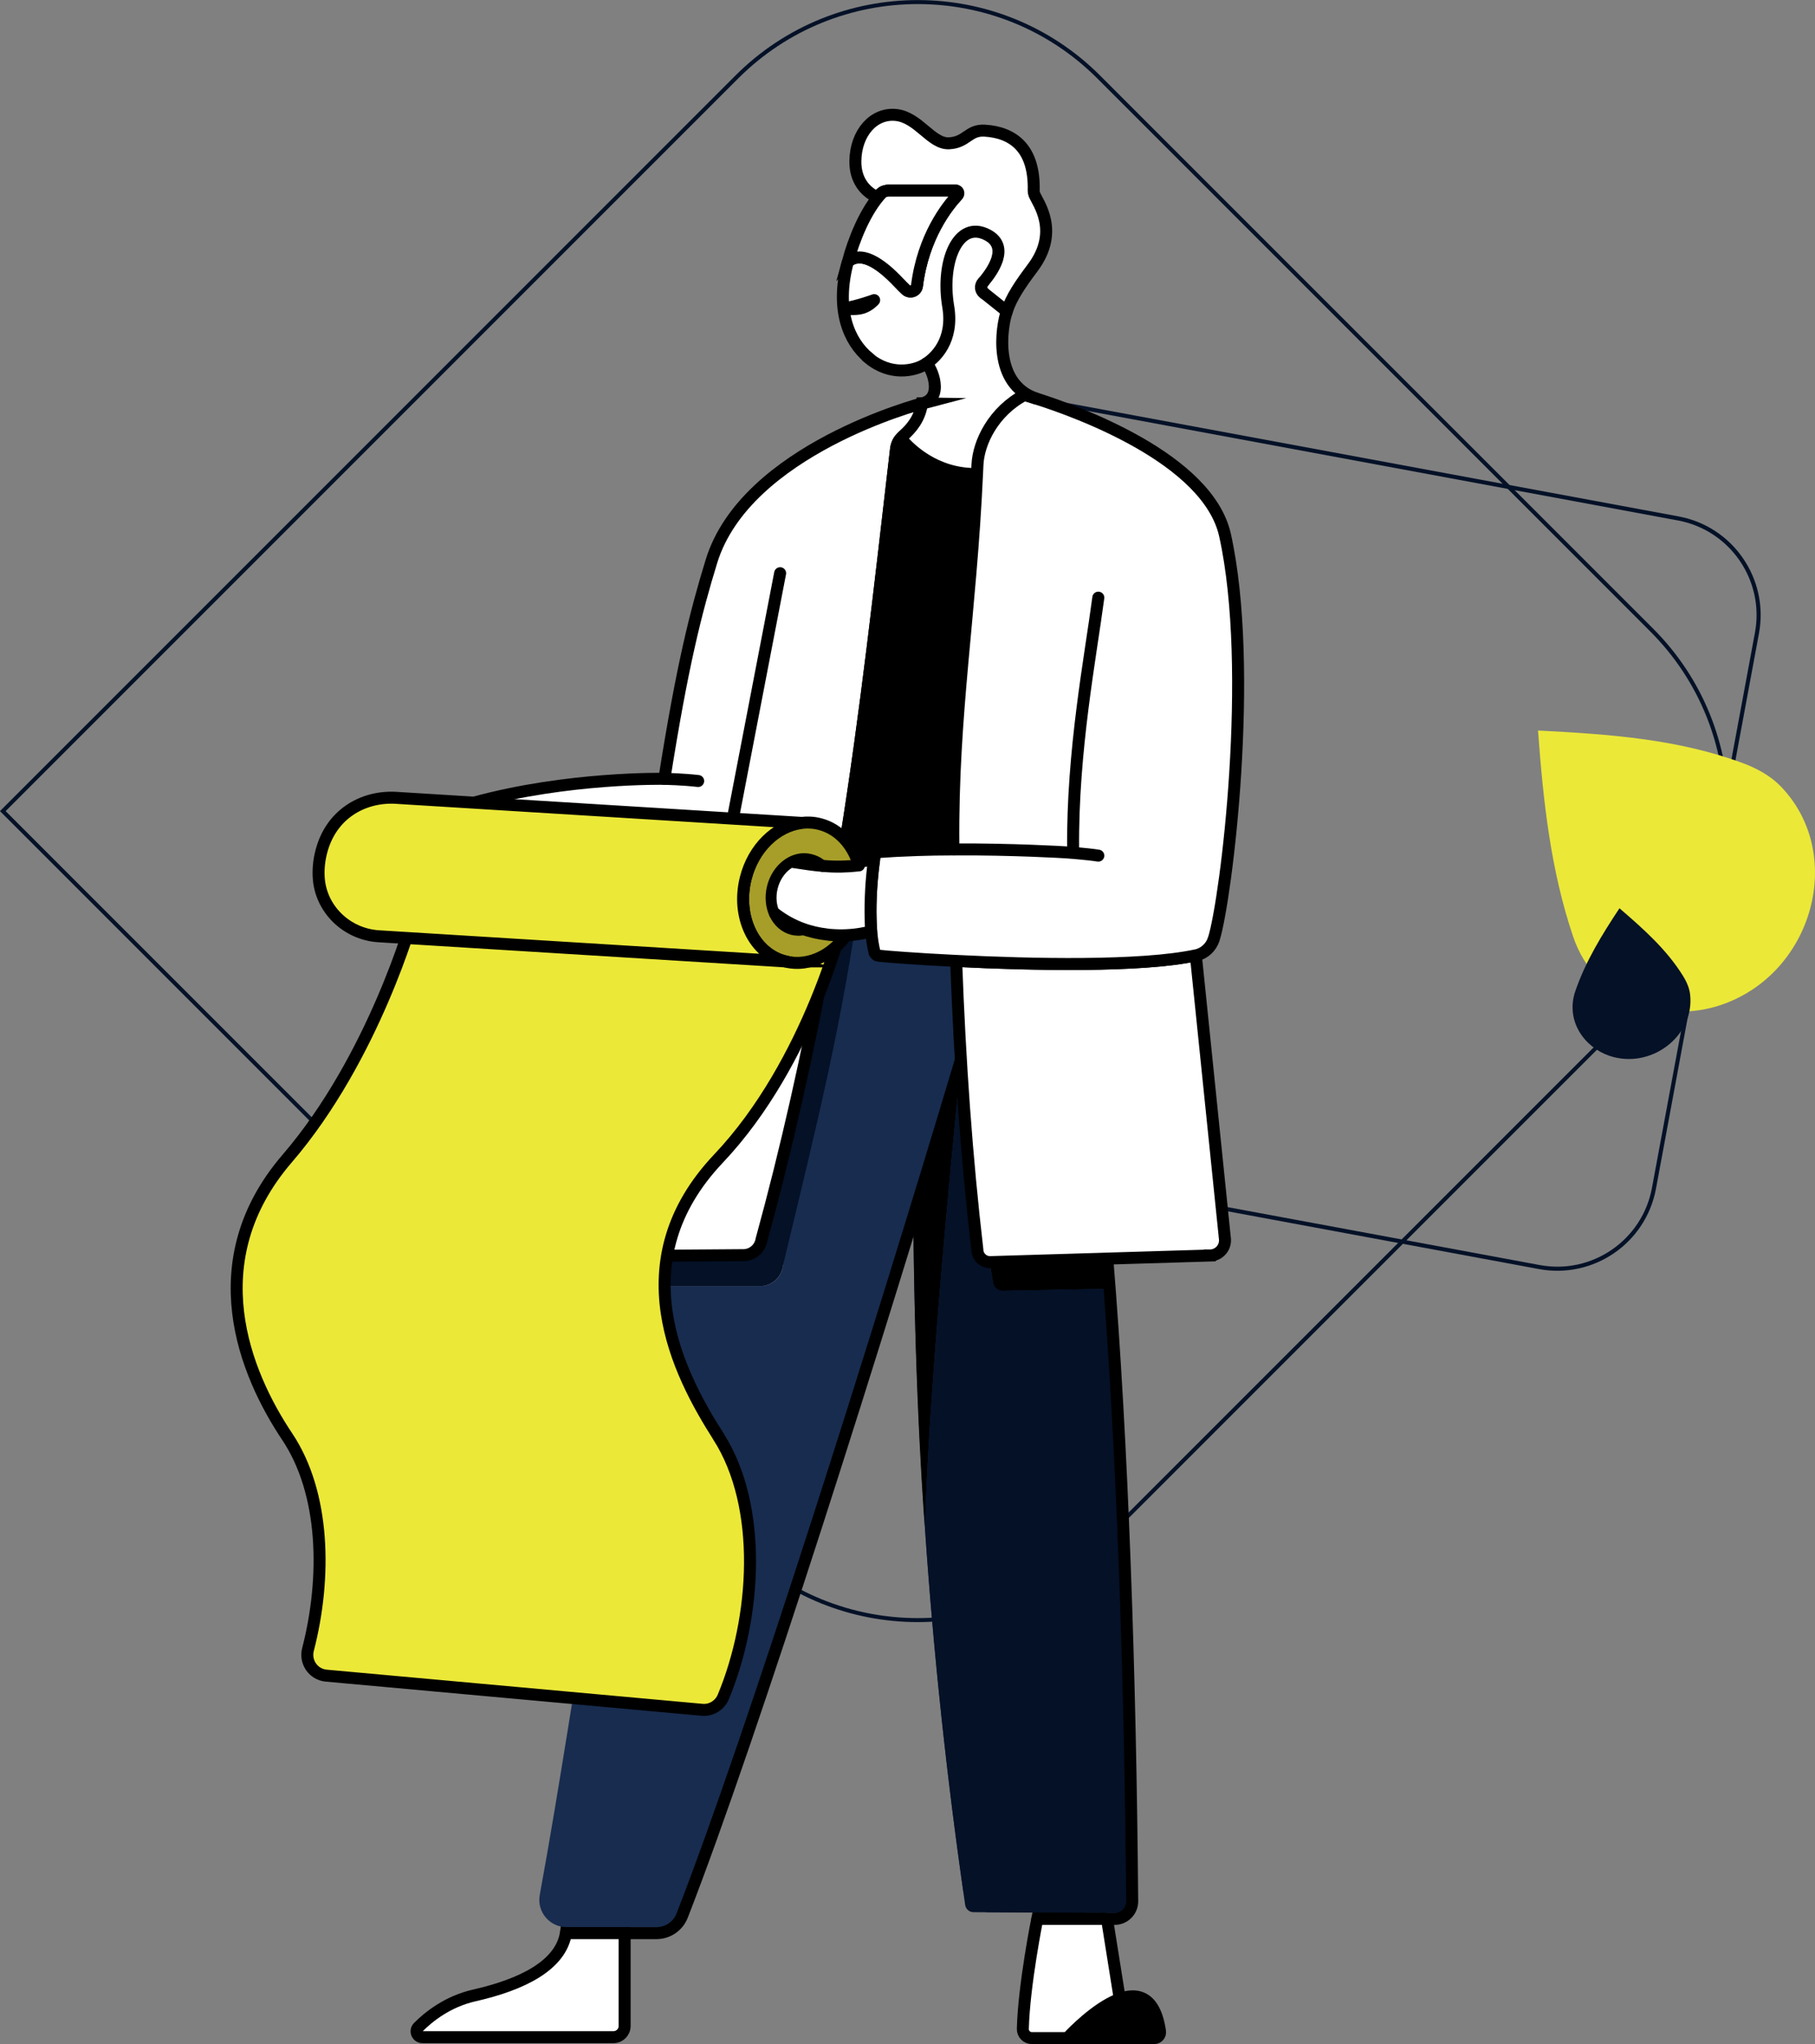
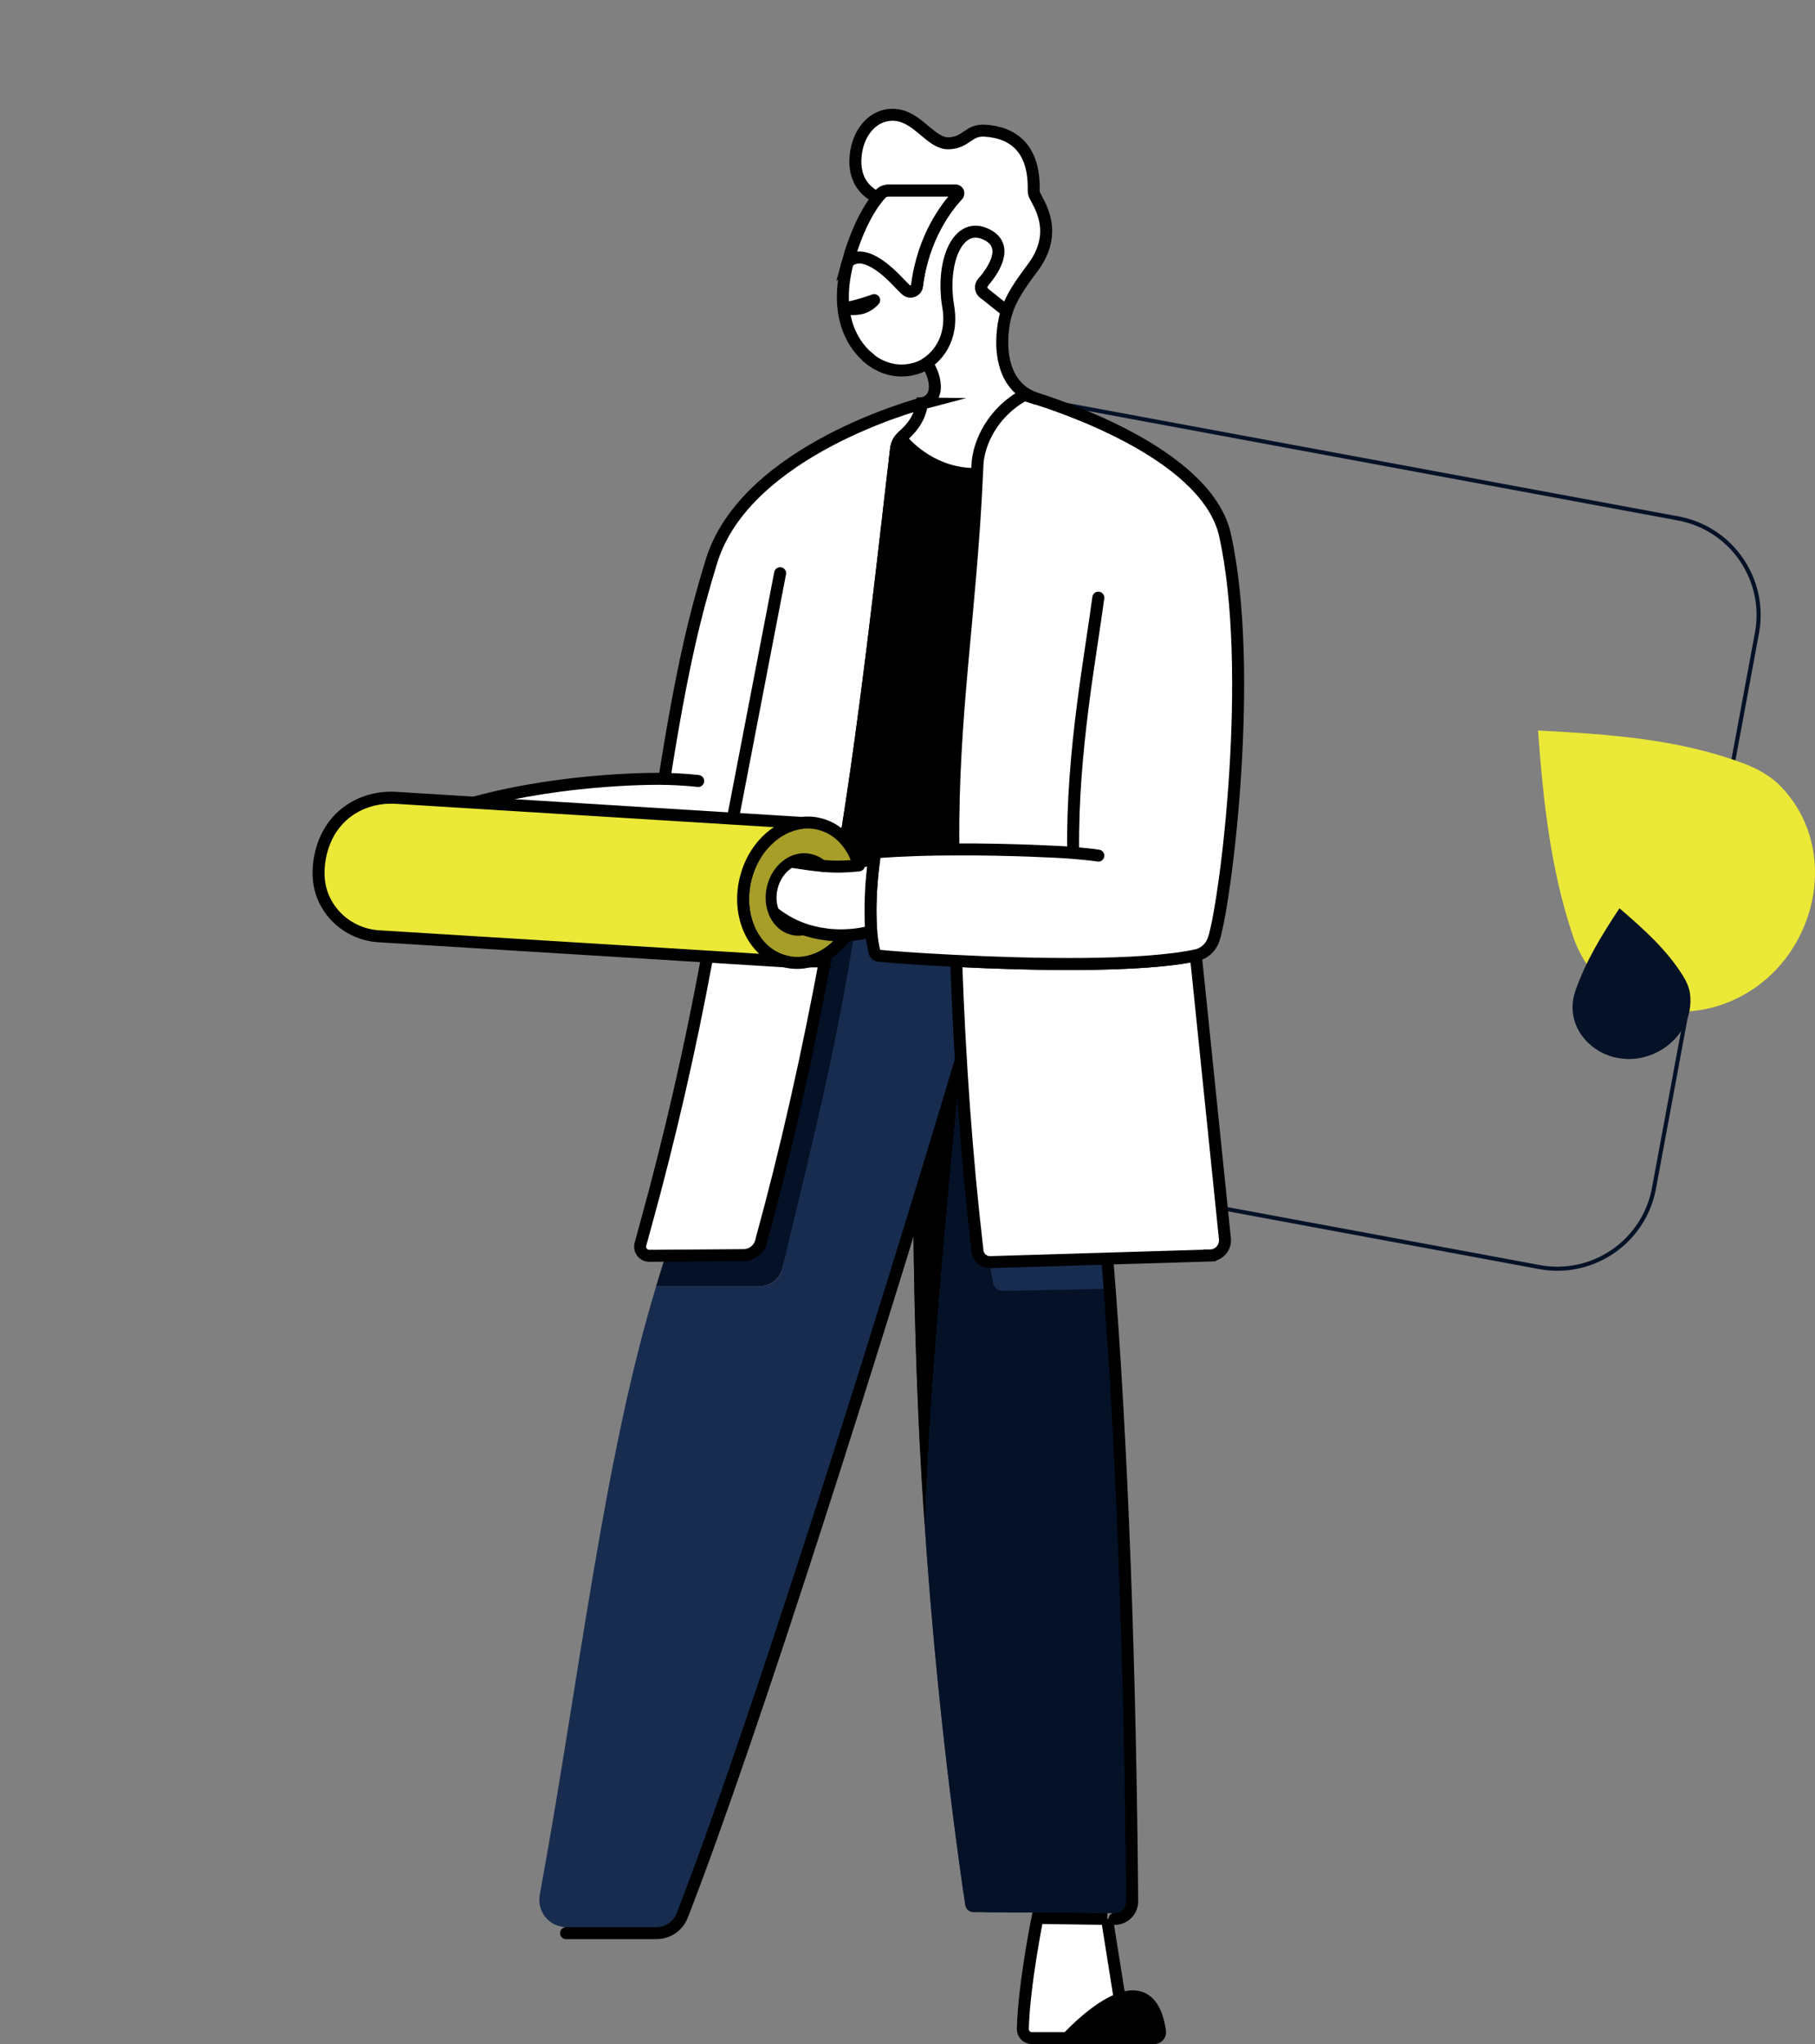
<svg xmlns="http://www.w3.org/2000/svg" id="Layer_2" data-name="Layer 2" viewBox="0 0 386.23 434.91">
  <rect x="0" y="0" width="386.23" height="434.91" fill="#808080" stroke="none" />
  <defs>
    <style>
      .cls-1 {
        stroke-width: 2.32px;
      }

      .cls-1, .cls-2, .cls-3, .cls-4, .cls-5, .cls-6, .cls-7, .cls-8 {
        stroke-miterlimit: 10;
      }

      .cls-1, .cls-2, .cls-3, .cls-4, .cls-5, .cls-6, .cls-7, .cls-8, .cls-9 {
        stroke-linecap: round;
      }

      .cls-1, .cls-2, .cls-4, .cls-7 {
        fill: none;
      }

      .cls-1, .cls-3, .cls-5, .cls-6, .cls-7, .cls-8, .cls-9 {
        stroke: #000;
      }

      .cls-2 {
        stroke-width: .87px;
      }

      .cls-2, .cls-4 {
        stroke: #041127;
      }

      .cls-10 {
        fill: #172c4f;
      }

      .cls-3, .cls-11, .cls-9 {
        fill: #fff;
      }

      .cls-3, .cls-7, .cls-8 {
        stroke-width: 2.55px;
      }

      .cls-12, .cls-5 {
        fill: #ebe838;
      }

      .cls-4 {
        stroke-width: .85px;
      }

      .cls-5, .cls-6, .cls-9 {
        stroke-width: 2.55px;
      }

      .cls-6 {
        fill: #a79e29;
      }

      .cls-13 {
        fill: #041127;
      }

      .cls-9 {
        stroke-linejoin: round;
      }
    </style>
  </defs>
  <g id="Layer_1-2" data-name="Layer 1">
    <g>
      <polygon class="cls-11" points="198.97 58.25 196.23 73.26 198.97 79.2 198.14 84.04 192.21 88.77 192.21 96.86 205.29 104.78 223.61 97.85 218.99 87.78 214.45 76.59 213.31 59.32 214.12 45.38 204.88 44.47 200.26 51.56 198.97 58.25" />
      <g>
        <path class="cls-2" d="m223.18,97.97h141.09v141.09c0,11.54-9.37,20.91-20.91,20.91h-120.18c-11.54,0-20.91-9.37-20.91-20.91v-120.18c0-11.54,9.37-20.91,20.91-20.91Z" transform="translate(55.64 424.86) rotate(-79.49)" />
-         <path class="cls-4" d="m112.09,34.89h220.89v220.89c0,30.06-24.4,54.46-54.46,54.46H112.09c-30.06,0-54.46-24.4-54.46-54.46V89.36c0-30.06,24.4-54.46,54.46-54.46Z" transform="translate(211.38 432.7) rotate(-135)" />
        <path class="cls-12" d="m327.29,155.42c1.11,15.22,2.71,29.74,7.45,43.8,4.81,14.29,19.78,18.56,31.46,14.61,19.68-6.66,26.72-32.23,12.63-46.63-2.09-2.14-5.03-3.75-7.87-4.8-13.93-5.18-28.55-6.19-43.67-6.97Z" />
        <path class="cls-13" d="m344.62,193.25c-3.78,5.7-7.19,11.28-9.37,17.56-2.21,6.38,1.92,12,7.14,13.8,8.8,3.04,18.3-4.09,17.26-13.05-.15-1.33-.75-2.7-1.47-3.86-3.51-5.66-8.41-10.02-13.56-14.45Z" />
      </g>
-       <path class="cls-3" d="m120.46,411.11c-1.01,7.07-9.42,11.16-19.52,13.45-5.69,1.29-9.75,4.56-11.93,6.76-.78.78-.22,2.12.88,2.12h40.66c1.31,0,2.37-1.06,2.37-2.37v-19.96h-12.45Z" />
      <path class="cls-10" d="m240.93,404.51c.02,2.08-1.04,2.53-3.11,2.53l-27.21-.17c-2.87-.02-5.3-2.13-5.7-4.97-6.62-46.4-10.29-94.57-10.56-144.18-17.32,57.9-33.99,110.7-48.79,148.83-.82,2.1-2.84,3.48-5.09,3.48h-19.91c-3.62,0-6.36-3.29-5.7-6.85,8.57-46.86,13.55-92.54,24.78-129.54h22.19c2.4,0,4.44-1.78,4.76-4.16l11.85-81.45,23.87-.62c.53-.16.59,1.81.59,2.37,0,8.85,0,.62,0,.62.44,29.71,2.02,49.15,5.11,75.46.02,1.48,1.23,2.67,2.71,2.67l24.93-.75c3.49,40.21,4.9,86.88,5.3,136.72Z" />
      <path class="cls-3" d="m235.57,408.28l4.04,25.36h-20.03c-1.08,0-1.95-.89-1.92-1.97.23-9.36,3.11-23.6,3.11-23.6l14.81.21Z" />
      <path class="cls-8" d="m227.13,433.64s17.21-19,19.72-1.41c.11.75-.48,1.41-1.24,1.41h-18.48Z" />
      <path d="m204.61,225.06s-6.82,65.08-7.78,100.09c0,0-2.21-26.32-2.49-67.41l10.27-32.68Z" />
      <path class="cls-7" d="m120.46,411.31h19.23c2.42,0,4.59-1.48,5.47-3.73,14.9-38.2,41.83-123.59,59.3-182.01" />
      <path class="cls-13" d="m183.38,187.41c-3.98,30.09-9.59,51.87-16.79,81.97-.33,2.44-2.41,4.26-4.88,4.26h-22.08c.67-2.2,1.34-4.38,1.99-6.52h15.9c1.92,0,3.56-1.39,3.89-3.28l17.01-75.82,4.96-.62Z" />
-       <path d="m236.69,274.22l-23.31.45c-1.14,0-2.07-.9-2.11-2.04l-.88-5.05c.02,1.48,1.23,0,2.71,0l22.47-.45c.15,1.71.98,5.35,1.12,7.09Z" />
      <path class="cls-13" d="m240.93,404.51v.06c0,.54-.12,1.05-.34,1.51-.45.76-1.39.96-2.77.96l-30.66-.19c-.89,0-1.64-.66-1.77-1.54-3.82-26.17-6.71-52.92-8.57-80.17v-.02c.9-32.49,6.84-90.87,7.68-99.1.83,13.71,1.97,27,3.48,39.84.02,1.4,1.1,2.54,2.47,2.66l.85,4.11c.04,1.14.97,2.04,2.11,2.04l23.28-.45c2.85,37.06,3.75,81.15,4.19,125.63.02,1.56.03,3.11.04,4.66Z" />
-       <path class="cls-7" d="m235.63,267.79c3.21,39.17,4.91,88.73,5.3,136.72.02,2.08-1.66,3.77-3.74,3.77h-16.43" />
+       <path class="cls-7" d="m235.63,267.79c3.21,39.17,4.91,88.73,5.3,136.72.02,2.08-1.66,3.77-3.74,3.77" />
      <path class="cls-3" d="m196.19,85.83c-.42,3.2-2.28,5.38-3.99,6.87-.19.17-.36.35-.52.54-.55.65-.9,1.45-1,2.31-3.47,29.89-6.3,55.68-10.68,83.14,0,.04,0,.07-.01.1-.3,1.87-.6,3.73-.91,5.59-.04.2-.07.4-.1.6-.17,1.02-.33,2.04-.51,3.05h0c-.1.62-.21,1.23-.31,1.84h0c-.49,2.85-.98,5.67-1.49,8.47-.03.19-.07.38-.1.56-.24,1.38-.49,2.75-.75,4.12-3.92,21.18-8.48,41.49-13.77,60.74-.31,1.84-1.85,3.21-3.71,3.29-.05,0-.11,0-.16,0l-11,.08-5.55.04-3.45.02c-1.29.01-2.23-1.21-1.89-2.46l1.18-4.32.03-.1c5.07-18.43,9.35-37.06,12.83-55.85l.17-.94.35-1.9c-16.62,1.74-46.95-2.81-51.82-3.35-.43-.05-.77-.36-.87-.77-1.8-7.18,1.13-22.87,1.56-25.8.07-.47.46-.73.92-.86.08-.02.17-.04.25-.07,20.07-5.49,40.49-5.06,40.49-5.06,3.8-24.1,6.7-35.48,10.01-46.26,7.31-23.86,44.84-33.62,44.84-33.62Z" />
      <line class="cls-7" x1="153.67" y1="186.03" x2="166.01" y2="121.96" />
-       <path class="cls-5" d="m152.9,305.67c9.49,14.86,8.04,38.5,1.02,55.37-.75,1.8-2.57,2.93-4.51,2.75l-79.99-7.27c-2.74-.25-4.57-2.89-3.88-5.56,3.95-15.31,3.62-33.26-4.43-45.3-8.98-13.42-18.85-37.25,0-59.16,18.52-21.53,26.77-51.44,26.77-51.44h91.79s-7.24,30.82-26.77,51.44c-20.75,21.91-8.69,45.55,0,59.16Z" />
      <path class="cls-8" d="m202.87,179.73c0,.33,0,.66.01,1-5.2.02-10.68.17-15.82.55-.47.04-.85.39-.92.86-.06.4-.14.94-.23,1.59-1.14.17-2.17.3-3.13.4-.57-2.04-1.53-3.86-2.81-5.34h0c4.39-27.51,7.22-53.32,10.7-83.25.08-.67.31-1.3.67-1.86.15-.23.48-.26.66-.05,1.36,1.6,6.94,7.41,15.91,7.22-1.37,29.85-5.29,51.1-5.04,78.87Z" />
      <path class="cls-3" d="m257.45,267.13l-21.83.66-24.93.75c-1.48,0-2.7-1.19-2.71-2.68-2.28-19.47-3.74-40-4.51-61.41,16.04.81,39.39,1.3,51-1.19l6.2,60.4c.14,1.87-1.34,3.46-3.22,3.46Z" />
      <path class="cls-3" d="m258.3,199.76c-.55,1.77-1.99,3.12-3.79,3.51-.01,0-.02,0-.04,0-11.62,2.49-34.95,1.99-51,1.18-.09,0-.18,0-.27-.01-8.35-.41-14.67-.91-16.25-1.1-.41-.04-.76-.34-.86-.75-.33-1.38-.56-2.88-.69-4.42v-.03c-.12-1.33-.17-2.7-.18-4.04,0-2.05.09-4.06.23-5.85,0-.13.02-.26.03-.39.04-.57.1-1.12.15-1.64l.13-1.26c.03-.22.06-.43.08-.63.02-.2.04-.41.07-.6.09-.65.17-1.19.23-1.59.07-.47.45-.82.92-.86,5.14-.38,10.63-.53,15.82-.55-.01-.33-.01-.66-.01-1-.25-27.77,3.67-49.02,5.04-78.87.03-.65.07-1.29.09-1.93.21-4.85,3.45-11.4,9.98-14.88,0,0,.9.25,2.44.73,0,0,.01,0,.02,0,8.55,2.7,36.63,12.76,40.25,29.1,6.32,28.54.27,77.31-2.38,85.87Z" />
      <path class="cls-7" d="m202.88,180.73c12.73-.07,23.75.61,23.75.61,0,0,4.49.3,7.09.71" />
      <path class="cls-7" d="m228.36,180.72c-.2-20.96,3.72-41.09,5.36-53.56" />
      <path class="cls-6" d="m182.83,192.95c-.12.49-.26.97-.43,1.45-.55,1.63-1.31,3.12-2.23,4.43l-.11.15c-1.08,1.5-2.37,2.77-3.79,3.74-.15.1-.31.21-.47.31-.28.18-.57.34-.86.49-2.45,1.28-5.18,1.71-7.85,1.04-6.67-1.66-10.43-9.57-8.42-17.64,1.62-6.51,6.53-11.15,11.85-11.83,1.28-.16,2.59-.1,3.88.23,2.21.55,4.1,1.79,5.57,3.49,1.28,1.48,2.23,3.3,2.81,5.34.04.15.07.29.11.44.23.92.38,1.88.44,2.86,0,.07.01.14.01.21,0,.09.01.18.01.28.07,1.64-.1,3.33-.53,5.04Z" />
      <path class="cls-5" d="m167.09,204.55l-86.45-5.34h0c-6.87-.4-12.52-5.84-12.83-12.71-.08-1.67.09-3.41.53-5.16,2.02-8.08,8.83-11.92,15.73-11.6l86.46,5.34c-5.33.68-10.23,5.32-11.85,11.83-2.02,8.08,1.75,15.98,8.42,17.64Z" />
      <path class="cls-11" d="m165.76,186.32l-1.28,3.35.87,4.6,6.49,3.25s6,.98,6,1.08c0,.99,5.54-.43,5.54-.43l1.7-.62.52-13.27-7.46.8s-3.1-.82-5.53-.8c-1.39.01-4-.2-4-.2l-2.85,2.25Z" />
      <path class="cls-7" d="m164.93,194.39c3.69,2.85,7.63,4.05,11.06,4.44.19.03.38.04.56.07.09,0,.19.01.28.02,1.16.09,2.25.11,3.23.06.6-.02,1.15-.07,1.66-.12,2.25-.25,3.66-.69,3.66-.69v-.03c-.11-1.8-.15-3.69-.12-5.6,0-.04,0-.07,0-.12.02-1.12.07-2.25.13-3.37.02-.4.05-.81.08-1.21.04-.55.09-1.1.14-1.64l.13-1.26c.03-.21.05-.41.08-.63.02-.2.04-.41.07-.6" />
      <path class="cls-7" d="m182.78,184.13c-1.34.15-2.54.23-3.71.25-1.33.03-2.62-.02-4.05-.15-1.76-.15-3.71-.42-6.17-.81" />
      <path class="cls-1" d="m171.17,197.76c-1.01.28-1.92.16-2.51.02-3.4-.85-5.33-4.88-4.3-9,.83-3.32,3.33-5.69,6.05-6.04.66-.08,1.32-.05,1.98.11,1.14.28,2.05.77,2.75,1.52" />
      <path class="cls-3" d="m184.89,76.23c4.74,3.9,9.66,2.49,11.36,1.62,2.94-1.52,6.73-5.55,5.53-12.63-1.6-9.43,2.06-18.56,8.35-15.23,2.37,1.25,2.66,3.17,2.09,5.08-.02.08-.04.15-.07.23-.07.22-.16.45-.26.67-.03.08-.06.15-.1.22-.17.39-.38.76-.59,1.13-.06.1-.13.21-.19.32-.58.93-1.24,1.77-1.79,2.41-.59.72-.48,1.79.25,2.37l4.77,3.81c1.02-3,2.8-5.64,5.5-9.24,5.86-7.81,1.1-13.82.38-15.6-.11-.27-.16-.56-.15-.84.23-8.9-4.29-12.36-10.38-12.75-3.52-.23-3.86,2.51-7.64,2.69-3.77.18-6.47-5.48-11.22-6.02-4.76-.54-8.62,3.77-8.71,9.79-.06,4.18,2.22,6.27,3.61,7.15.54.34,1.24.27,1.71-.17.15-.14.3-.26.43-.33.16-.09.34-.16.51-.22.3-.1.62-.15.94-.15h14.15c.5,0,.76.6.42.96-2.18,2.32-7.37,8.81-8.66,19.36-.14,1.1-1.47,1.58-2.28.82-.51-.48-1.05-1.02-1.64-1.64-3.74-3.96-6.44-5.28-8.34-5.28-.11,0-.23,0-.34.02,0,0-.01,0-.02,0-.1.01-.21.02-.3.04-.02,0-.03,0-.04,0-.07.01-.14.03-.21.04-.06.01-.11.03-.16.04-.34.1-.66.26-.94.45-.04.03-.08.05-.11.09-.23.2-.39.47-.46.76-2.44,9.63.22,16.39,4.61,20Z" />
      <path class="cls-3" d="m180.47,55.51c-.02.07.06.11.11.07.05-.04.1-.08.16-.12.03-.03.08-.06.11-.09.28-.19.59-.34.94-.45.05-.02.1-.03.16-.04.07-.02.14-.03.21-.04.01,0,.02-.01.04,0,.1-.02.2-.03.3-.04,0,0,.01,0,.02,0,.11-.01.22-.02.34-.02,1.91,0,4.6,1.32,8.34,5.28.55.58,1.06,1.09,1.54,1.55.85.8,2.25.29,2.4-.87,1.31-10.35,6.36-16.78,8.57-19.15.37-.4.09-1.04-.45-1.04h-14.04c-.32,0-.64.05-.94.15-.17.06-.38.09-.51.22-3.76,3.91-6.18,10.51-7.3,14.59Z" />
      <path class="cls-3" d="m209.22,60.06s-.08.09-.12.14c-.54.63-.45,1.58.2,2.1l.17.14" />
      <path class="cls-7" d="m220.44,84.79c-9.21-3.19-7.33-15.22-6.2-18.56" />
      <path class="cls-7" d="m197.11,77.34c1.11.73,3.93,7.43-.92,8.49" />
      <path class="cls-9" d="m186.02,63.86s-3.15,1.18-6.4,1.78c0,0,2.33.35,3.88-.13,1.54-.48,2.52-1.65,2.52-1.65Z" />
      <path class="cls-3" d="m141.35,165.72s.02,0,.05,0c.45,0,3.94.08,7.17.45" />
    </g>
  </g>
</svg>